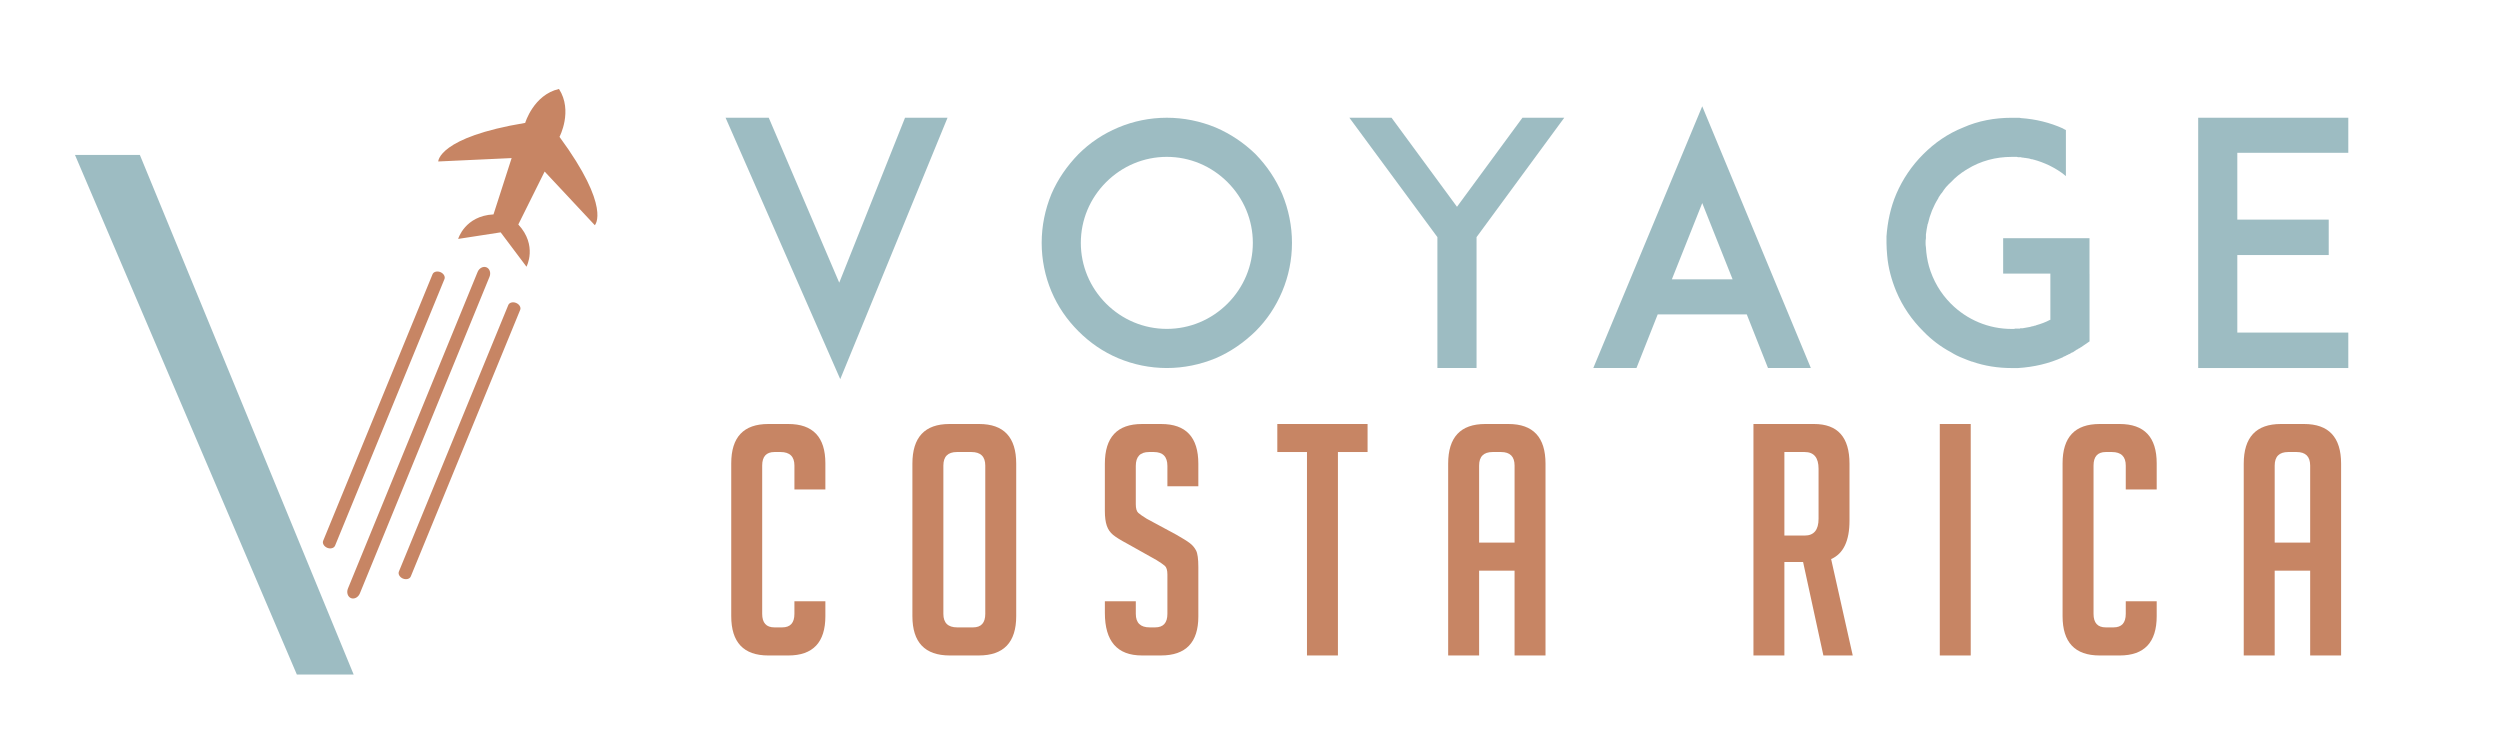
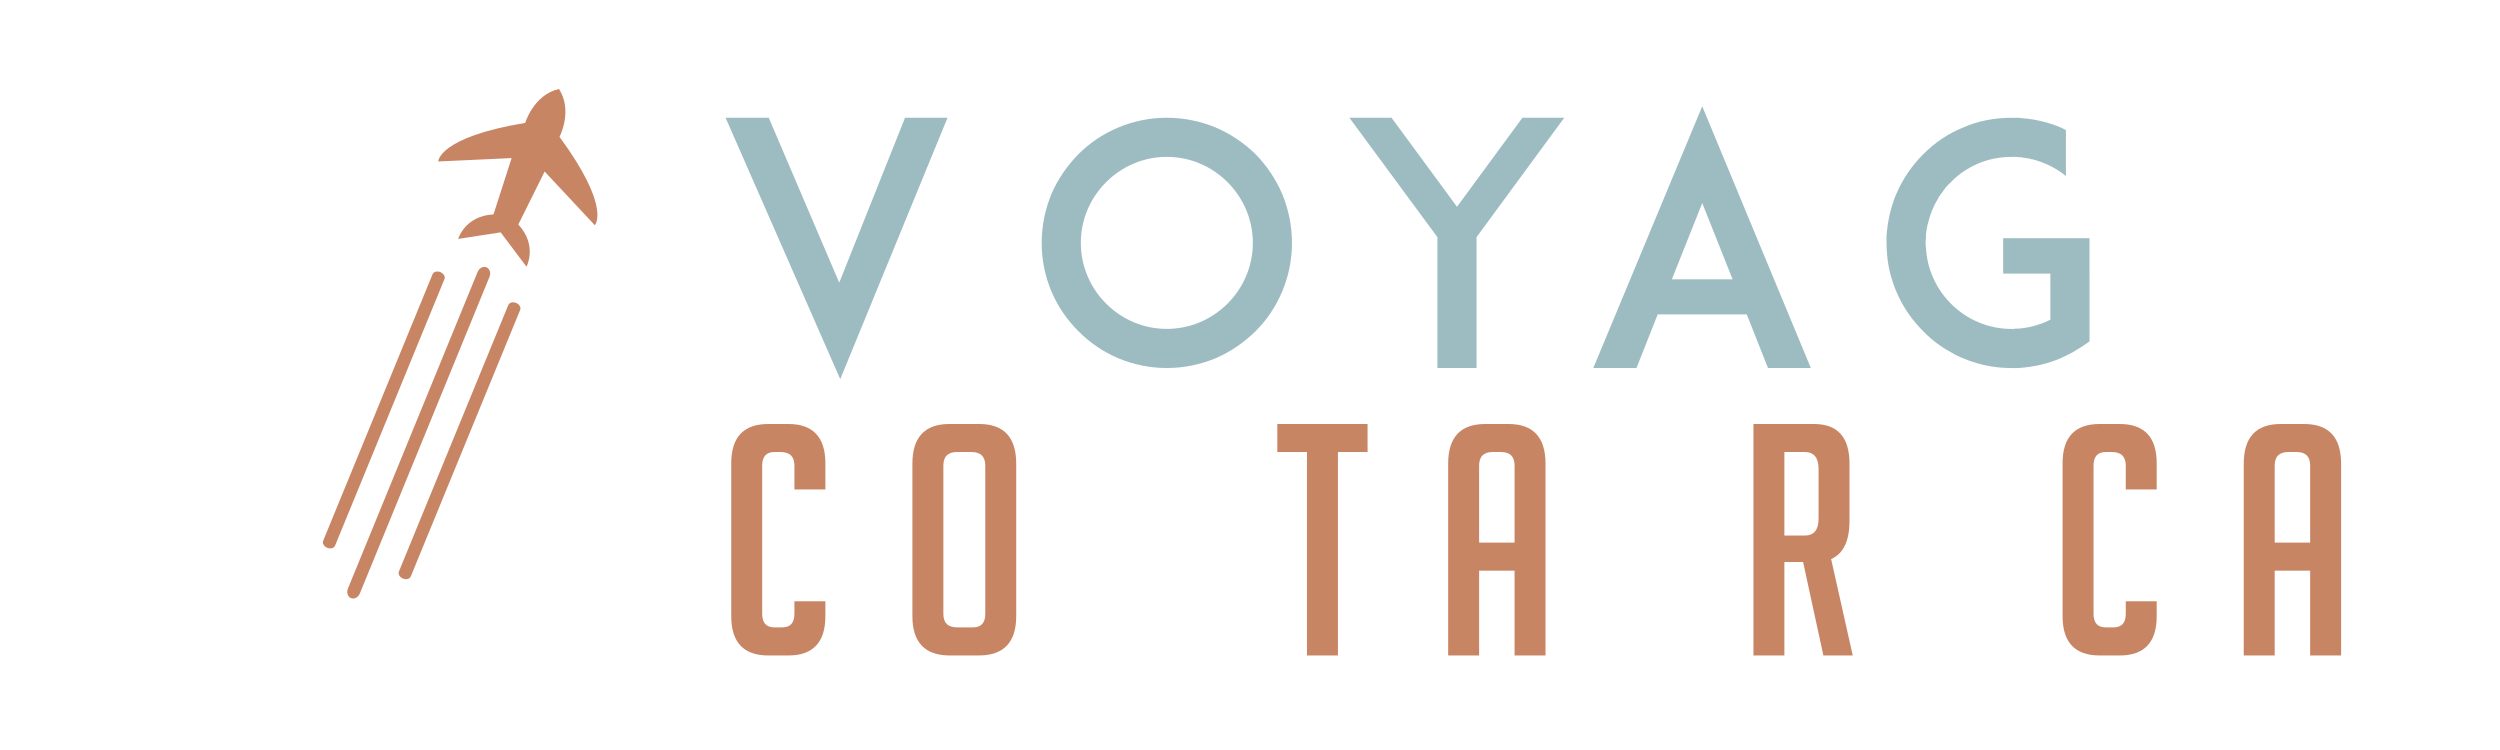
<svg xmlns="http://www.w3.org/2000/svg" version="1.1" baseProfile="tiny" id="Calque_1" x="0px" y="0px" width="200px" height="60px" viewBox="0 0 200 60" xml:space="preserve">
  <g>
-     <polygon fill="#9DBCC2" points="11.188,12.393 5.998,12.393 23.749,53.965 28.294,53.965  " />
    <path fill-rule="evenodd" fill="#C78564" d="M41.286,24.233L41.286,24.233c-0.261-0.107-0.545-0.028-0.623,0.171l-8.752,21.322   c-0.081,0.201,0.066,0.455,0.327,0.561c0.263,0.107,0.543,0.029,0.625-0.172l8.751-21.323   C41.698,24.593,41.549,24.341,41.286,24.233 M35.228,21.768L35.228,21.768c-0.262-0.106-0.544-0.027-0.624,0.171l-8.751,21.325   c-0.083,0.199,0.065,0.453,0.327,0.561c0.264,0.107,0.542,0.027,0.625-0.172l8.751-21.325   C35.639,22.128,35.491,21.874,35.228,21.768z M38.917,21.385L38.917,21.385c-0.264-0.107-0.583,0.063-0.709,0.373L27.834,47.086   c-0.127,0.311-0.017,0.656,0.245,0.764c0.263,0.105,0.582-0.064,0.708-0.373L39.16,22.146   C39.29,21.834,39.177,21.491,38.917,21.385z M40.053,18.588l-3.4,0.525c0,0,0.537-1.845,2.827-1.961l1.451-4.506l-5.872,0.272   c0,0-0.003-1.933,6.956-3.086c0,0,0.667-2.247,2.704-2.716c1.133,1.76,0.041,3.832,0.041,3.832   c4.175,5.684,2.825,7.068,2.825,7.068l-4.014-4.293l-2.106,4.236c1.558,1.683,0.654,3.378,0.654,3.378L40.053,18.588z" />
  </g>
  <g>
    <path fill="#C78564" d="M66.03,48.104v1.188c0,2.096-0.989,3.146-2.966,3.146h-1.599c-1.977,0-2.966-1.051-2.966-3.146V37.066   c0-2.098,0.989-3.146,2.966-3.146h1.599c1.977,0,2.966,1.049,2.966,3.146v2.09h-2.476v-1.91c0-0.721-0.37-1.084-1.109-1.084h-0.49   c-0.653,0-0.98,0.363-0.98,1.084v11.863c0,0.723,0.327,1.082,0.98,1.082h0.619c0.653,0,0.979-0.359,0.979-1.082v-1.006H66.03z" />
    <path fill="#C78564" d="M75.984,52.438c-1.994,0-2.992-1.051-2.992-3.146V37.094c0-2.117,0.989-3.174,2.966-3.174h2.373   c1.977,0,2.966,1.057,2.966,3.174v12.197c0,2.096-0.998,3.146-2.992,3.146H75.984z M76.578,50.191h1.264   c0.653,0,0.98-0.359,0.98-1.082V37.246c0-0.721-0.37-1.084-1.109-1.084h-1.16c-0.722,0-1.083,0.363-1.083,1.084v11.863   C75.469,49.832,75.838,50.191,76.578,50.191z" />
-     <path fill="#C78564" d="M93.392,38.898v-1.625c0-0.74-0.361-1.111-1.083-1.111h-0.387c-0.706,0-1.058,0.371-1.058,1.111v3.066   c0,0.346,0.069,0.578,0.207,0.697c0.137,0.119,0.361,0.275,0.67,0.465l2.347,1.264c0.517,0.293,0.882,0.52,1.096,0.684   c0.215,0.162,0.382,0.361,0.503,0.592c0.12,0.234,0.181,0.676,0.181,1.328v3.947c0,2.078-0.997,3.121-2.991,3.121h-1.521   c-1.978,0-2.966-1.135-2.966-3.404v-0.93h2.475v1.006c0,0.723,0.37,1.082,1.109,1.082h0.438c0.653,0,0.98-0.359,0.98-1.082v-3.146   c0-0.344-0.069-0.574-0.206-0.697c-0.138-0.119-0.361-0.273-0.671-0.463l-2.347-1.316c-0.516-0.275-0.89-0.506-1.122-0.697   c-0.232-0.188-0.399-0.432-0.503-0.734c-0.103-0.299-0.154-0.691-0.154-1.17v-3.791c0-2.117,0.988-3.174,2.966-3.174h1.547   c1.977,0,2.965,1.057,2.965,3.174v1.805H93.392z" />
    <path fill="#C78564" d="M107.034,36.162v16.275h-2.476V36.162h-2.373V33.92h7.221v2.242H107.034z" />
    <path fill="#C78564" d="M118.329,52.438h-2.476V37.094c0-2.117,0.989-3.174,2.966-3.174h1.857c1.977,0,2.965,1.057,2.965,3.174   v15.344h-2.476v-6.785h-2.836V52.438z M121.166,43.41v-6.164c0-0.721-0.36-1.084-1.083-1.084h-0.671   c-0.722,0-1.083,0.363-1.083,1.084v6.164H121.166z" />
    <path fill="#C78564" d="M140.277,33.92h4.848c1.891,0,2.835,1.057,2.835,3.174v4.563c0,1.615-0.488,2.639-1.47,3.068l1.729,7.713   h-2.348l-1.624-7.479h-1.496v7.479h-2.475V33.92z M142.751,42.844h1.625c0.739,0,1.109-0.449,1.109-1.342v-3.998   c0-0.893-0.37-1.342-1.109-1.342h-1.625V42.844z" />
-     <path fill="#C78564" d="M155.183,52.438V33.92h2.475v18.518H155.183z" />
    <path fill="#C78564" d="M172.536,48.104v1.188c0,2.096-0.988,3.146-2.965,3.146h-1.598c-1.979,0-2.967-1.051-2.967-3.146V37.066   c0-2.098,0.988-3.146,2.967-3.146h1.598c1.977,0,2.965,1.049,2.965,3.146v2.09h-2.475v-1.91c0-0.721-0.369-1.084-1.109-1.084h-0.49   c-0.652,0-0.979,0.363-0.979,1.084v11.863c0,0.723,0.326,1.082,0.979,1.082h0.619c0.654,0,0.98-0.359,0.98-1.082v-1.006H172.536z" />
    <path fill="#C78564" d="M181.976,52.438h-2.477V37.094c0-2.117,0.99-3.174,2.969-3.174h1.855c1.977,0,2.965,1.057,2.965,3.174   v15.344h-2.475v-6.785h-2.838V52.438z M184.813,43.41v-6.164c0-0.721-0.361-1.084-1.084-1.084h-0.672   c-0.721,0-1.082,0.363-1.082,1.084v6.164H184.813z" />
  </g>
  <g>
    <path fill="#9DBCC2" d="M67.139,22.614l5.263-13.194h3.4L67.22,30.333L58.046,9.419H61.5L67.139,22.614z" />
    <path fill="#9DBCC2" d="M89.46,28.658c-1.213-0.511-2.267-1.241-3.184-2.158c-0.917-0.916-1.646-1.97-2.16-3.184   c-0.512-1.214-0.782-2.537-0.782-3.885c0-1.351,0.27-2.671,0.782-3.915c0.513-1.188,1.242-2.237,2.16-3.184   c0.917-0.917,1.97-1.619,3.184-2.131c1.215-0.512,2.537-0.782,3.885-0.782c1.35,0,2.673,0.271,3.914,0.782   c1.187,0.513,2.238,1.214,3.184,2.131c0.918,0.946,1.619,1.996,2.132,3.184c0.513,1.244,0.783,2.564,0.783,3.915   c0,1.348-0.27,2.671-0.783,3.885c-0.513,1.214-1.214,2.268-2.132,3.184c-0.946,0.917-1.997,1.646-3.184,2.158   c-1.241,0.512-2.564,0.784-3.914,0.784C91.997,29.442,90.675,29.169,89.46,28.658z M88.488,14.574   c-1.295,1.295-2.022,3.021-2.022,4.857s0.728,3.562,2.022,4.858c1.296,1.295,3.023,2.022,4.857,2.022   c1.836,0,3.563-0.728,4.858-2.022c1.294-1.296,2.024-3.022,2.024-4.858s-0.73-3.562-2.024-4.857   c-1.295-1.295-3.022-2.025-4.858-2.025C91.511,12.549,89.784,13.279,88.488,14.574z" />
    <path fill="#9DBCC2" d="M118.124,18.971v10.471h-3.132V18.971l-7.042-9.552h3.373l5.236,7.124l5.236-7.124h3.345L118.124,18.971z" />
    <path fill="#9DBCC2" d="M139.741,25.15h-7.124l-1.699,4.292h-3.454l8.715-20.939l8.689,20.939h-3.428L139.741,25.15z    M138.608,22.346l-2.429-6.1l-2.43,6.1H138.608z" />
    <path fill="#9DBCC2" d="M167.163,21.886v5.425l-0.703,0.482c-0.025,0-0.025,0-0.053,0.029c-0.027,0.026-0.082,0.053-0.107,0.053   c-0.029,0.026-0.057,0.053-0.082,0.053c-0.027,0.029-0.055,0.056-0.107,0.056c-0.027,0.027-0.055,0.053-0.109,0.08   c-0.025,0.026-0.053,0.026-0.08,0.056c-0.027,0.027-0.053,0.027-0.08,0.053c-0.055,0.026-0.082,0.026-0.137,0.053   c-0.025,0.029-0.053,0.029-0.08,0.056c-0.027,0.024-0.08,0.053-0.135,0.053c-0.027,0.026-0.027,0.026-0.055,0.056   c-0.027,0-0.027,0-0.053,0c-0.027,0.024-0.082,0.05-0.135,0.08c-0.055,0.029-0.135,0.053-0.189,0.08c0,0,0,0-0.027,0.029   c-1.133,0.512-2.32,0.782-3.588,0.864c0,0,0,0-0.027,0c-0.055,0-0.137,0-0.217,0h-0.027c-0.08,0-0.162,0-0.242,0   c-1.08,0-2.158-0.164-3.156-0.514c-0.027,0-0.027,0-0.027,0c-0.107-0.026-0.189-0.082-0.297-0.108   c-0.135-0.053-0.271-0.106-0.404-0.162c-0.352-0.135-0.676-0.297-0.973-0.485c-0.809-0.43-1.564-1-2.211-1.673   c-0.92-0.916-1.648-1.97-2.16-3.184c-0.379-0.917-0.648-1.89-0.729-2.887c-0.027-0.324-0.055-0.675-0.055-0.998   c0-0.163,0-0.352,0-0.513c0.082-1.161,0.324-2.322,0.783-3.401c0.512-1.188,1.24-2.267,2.16-3.184   c0.916-0.917,1.969-1.645,3.184-2.131c1.213-0.541,2.537-0.782,3.885-0.782c0.08,0,0.162,0,0.242,0h0.027c0.08,0,0.162,0,0.217,0   c0.027,0,0.027,0,0.027,0c0.08,0,0.16,0,0.242,0.026c1.16,0.081,2.293,0.35,3.373,0.838c0,0,0,0.025,0.027,0.025   c0.053,0.028,0.107,0.056,0.162,0.082c0.025,0,0.025,0,0.025,0v3.695c-0.402-0.35-0.863-0.619-1.348-0.863   c-0.406-0.188-0.836-0.351-1.242-0.458c-0.027,0-0.053,0-0.08-0.026c-0.027,0-0.055,0-0.08,0c-0.027-0.027-0.057-0.027-0.109-0.027   c0,0-0.027,0-0.055-0.029c-0.107-0.026-0.242-0.026-0.35-0.053c-0.027,0-0.027,0-0.055,0s-0.08-0.026-0.107-0.026s-0.027,0-0.055,0   c-0.025,0-0.082,0-0.107-0.028c-0.027,0-0.055,0-0.082,0c-0.053,0-0.107,0-0.16,0c-0.027,0-0.055-0.027-0.082-0.027   c-0.025,0-0.053,0-0.082,0c-0.025,0-0.08,0-0.107,0s-0.053,0-0.053,0c-0.055,0-0.135,0-0.189,0c-1.268,0-2.482,0.324-3.535,0.972   c-0.027,0.026-0.08,0.054-0.135,0.082c-0.432,0.268-0.836,0.591-1.188,0.972c-0.107,0.107-0.242,0.216-0.35,0.349   c0,0,0,0.028-0.029,0.028c-0.135,0.163-0.242,0.324-0.35,0.487c-0.027,0.026-0.053,0.053-0.053,0.053   c-0.055,0.081-0.109,0.165-0.164,0.244c-0.025,0.026-0.053,0.079-0.053,0.108c-0.404,0.647-0.676,1.32-0.838,2.049   c-0.025,0.028-0.025,0.028-0.025,0.054c-0.055,0.269-0.107,0.54-0.135,0.809c0,0.107,0,0.216,0,0.297   c-0.027,0.137-0.027,0.244-0.027,0.379c0,0.107,0,0.216,0.027,0.35c0.027,0.513,0.107,1.025,0.242,1.513   c0.324,1.133,0.918,2.158,1.754,2.996c1.295,1.295,3.023,2.022,4.857,2.022c0.055,0,0.135,0,0.189,0c0.025,0,0.053,0,0.08-0.029   c0.029,0,0.08,0,0.109,0c0.027,0,0.053,0,0.08,0s0.055,0,0.08,0c0.055,0,0.082,0,0.135,0c0-0.027,0.027-0.027,0.055-0.027   s0.082,0,0.109,0c0.025,0,0.025,0,0.053,0c0.189-0.026,0.404-0.079,0.594-0.106c0.027,0,0.027,0,0.053-0.026   c0.029,0,0.082,0,0.109-0.028c0.027,0,0.055,0,0.08,0c0.027-0.028,0.055-0.028,0.082-0.028c0.027-0.026,0.08-0.026,0.107-0.026   s0.055-0.027,0.055-0.027c0.379-0.107,0.754-0.242,1.105-0.431c0,0,0,0,0.027,0v-3.698h-3.777v-2.834h6.908V21.886z" />
-     <path fill="#9DBCC2" d="M178.985,17.569h7.313v2.834h-7.313v6.203h8.879v2.836h-8.904h-3.105V9.419h3.105h8.904v2.805h-8.879   V17.569z" />
  </g>
  <rect x="3.75" y="81.5" fill="none" width="200" height="60" />
  <g>
</g>
  <g>
</g>
  <g>
</g>
  <g>
</g>
  <g>
</g>
  <g>
</g>
</svg>